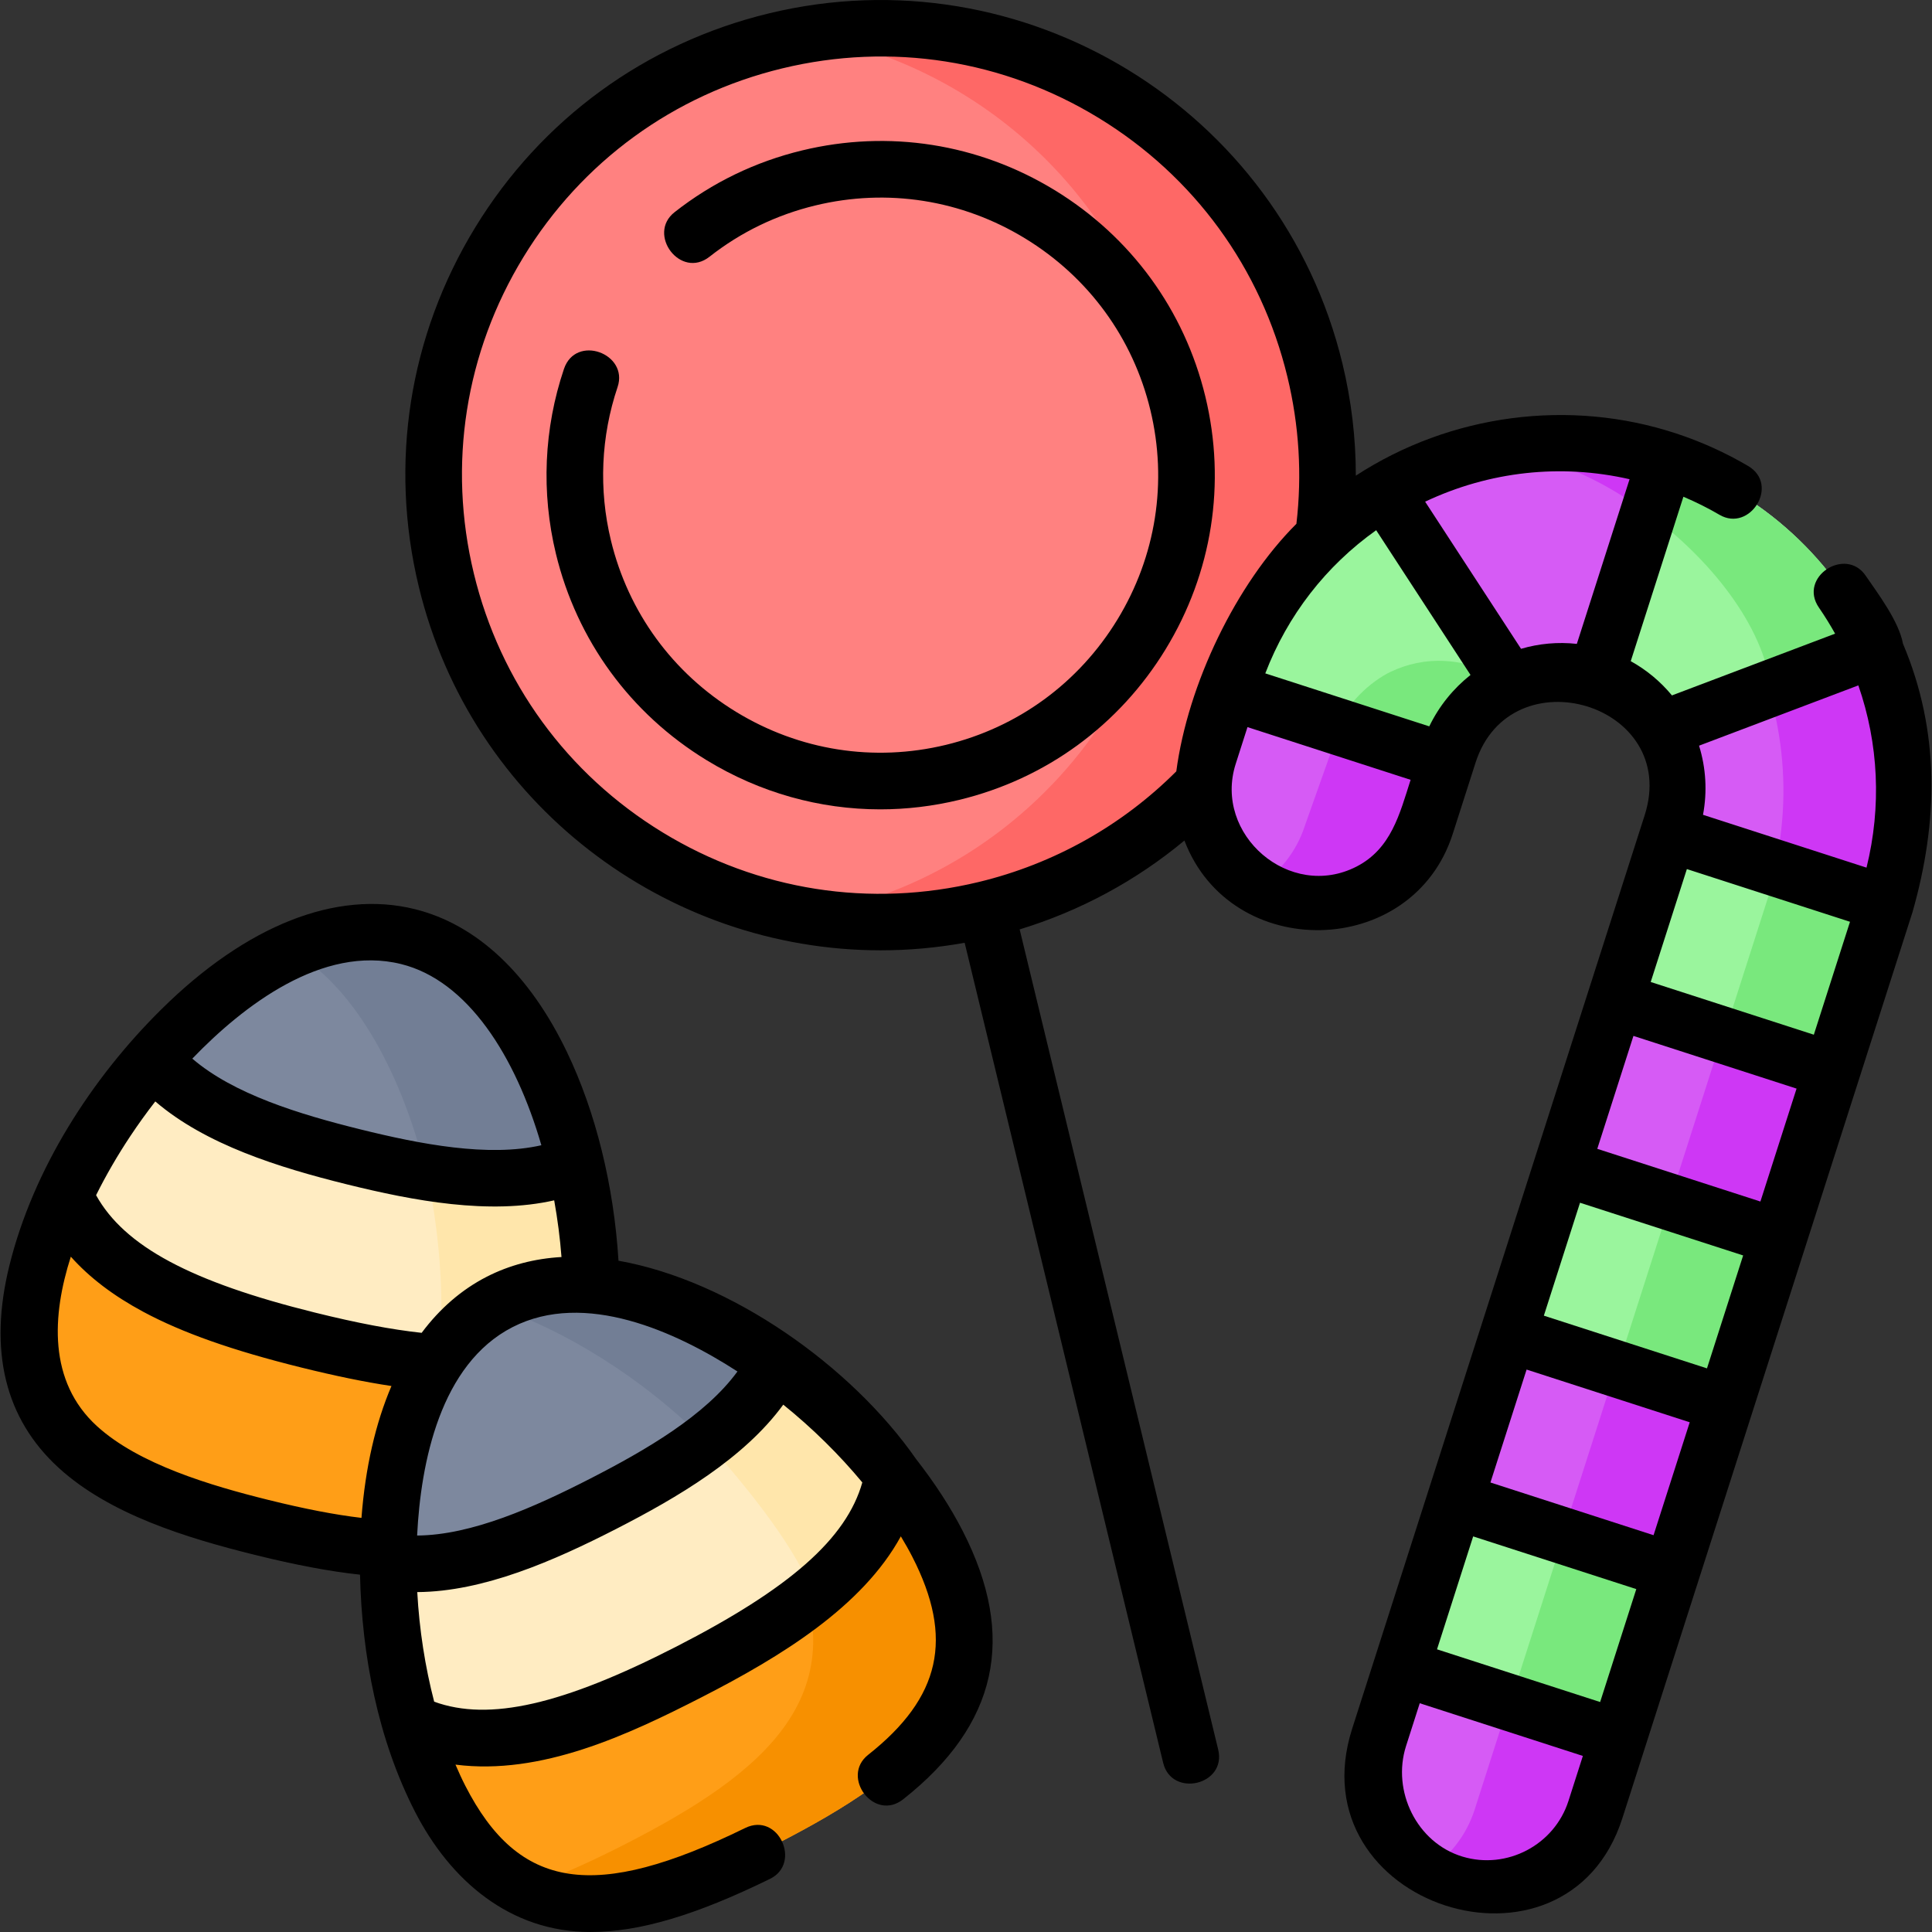
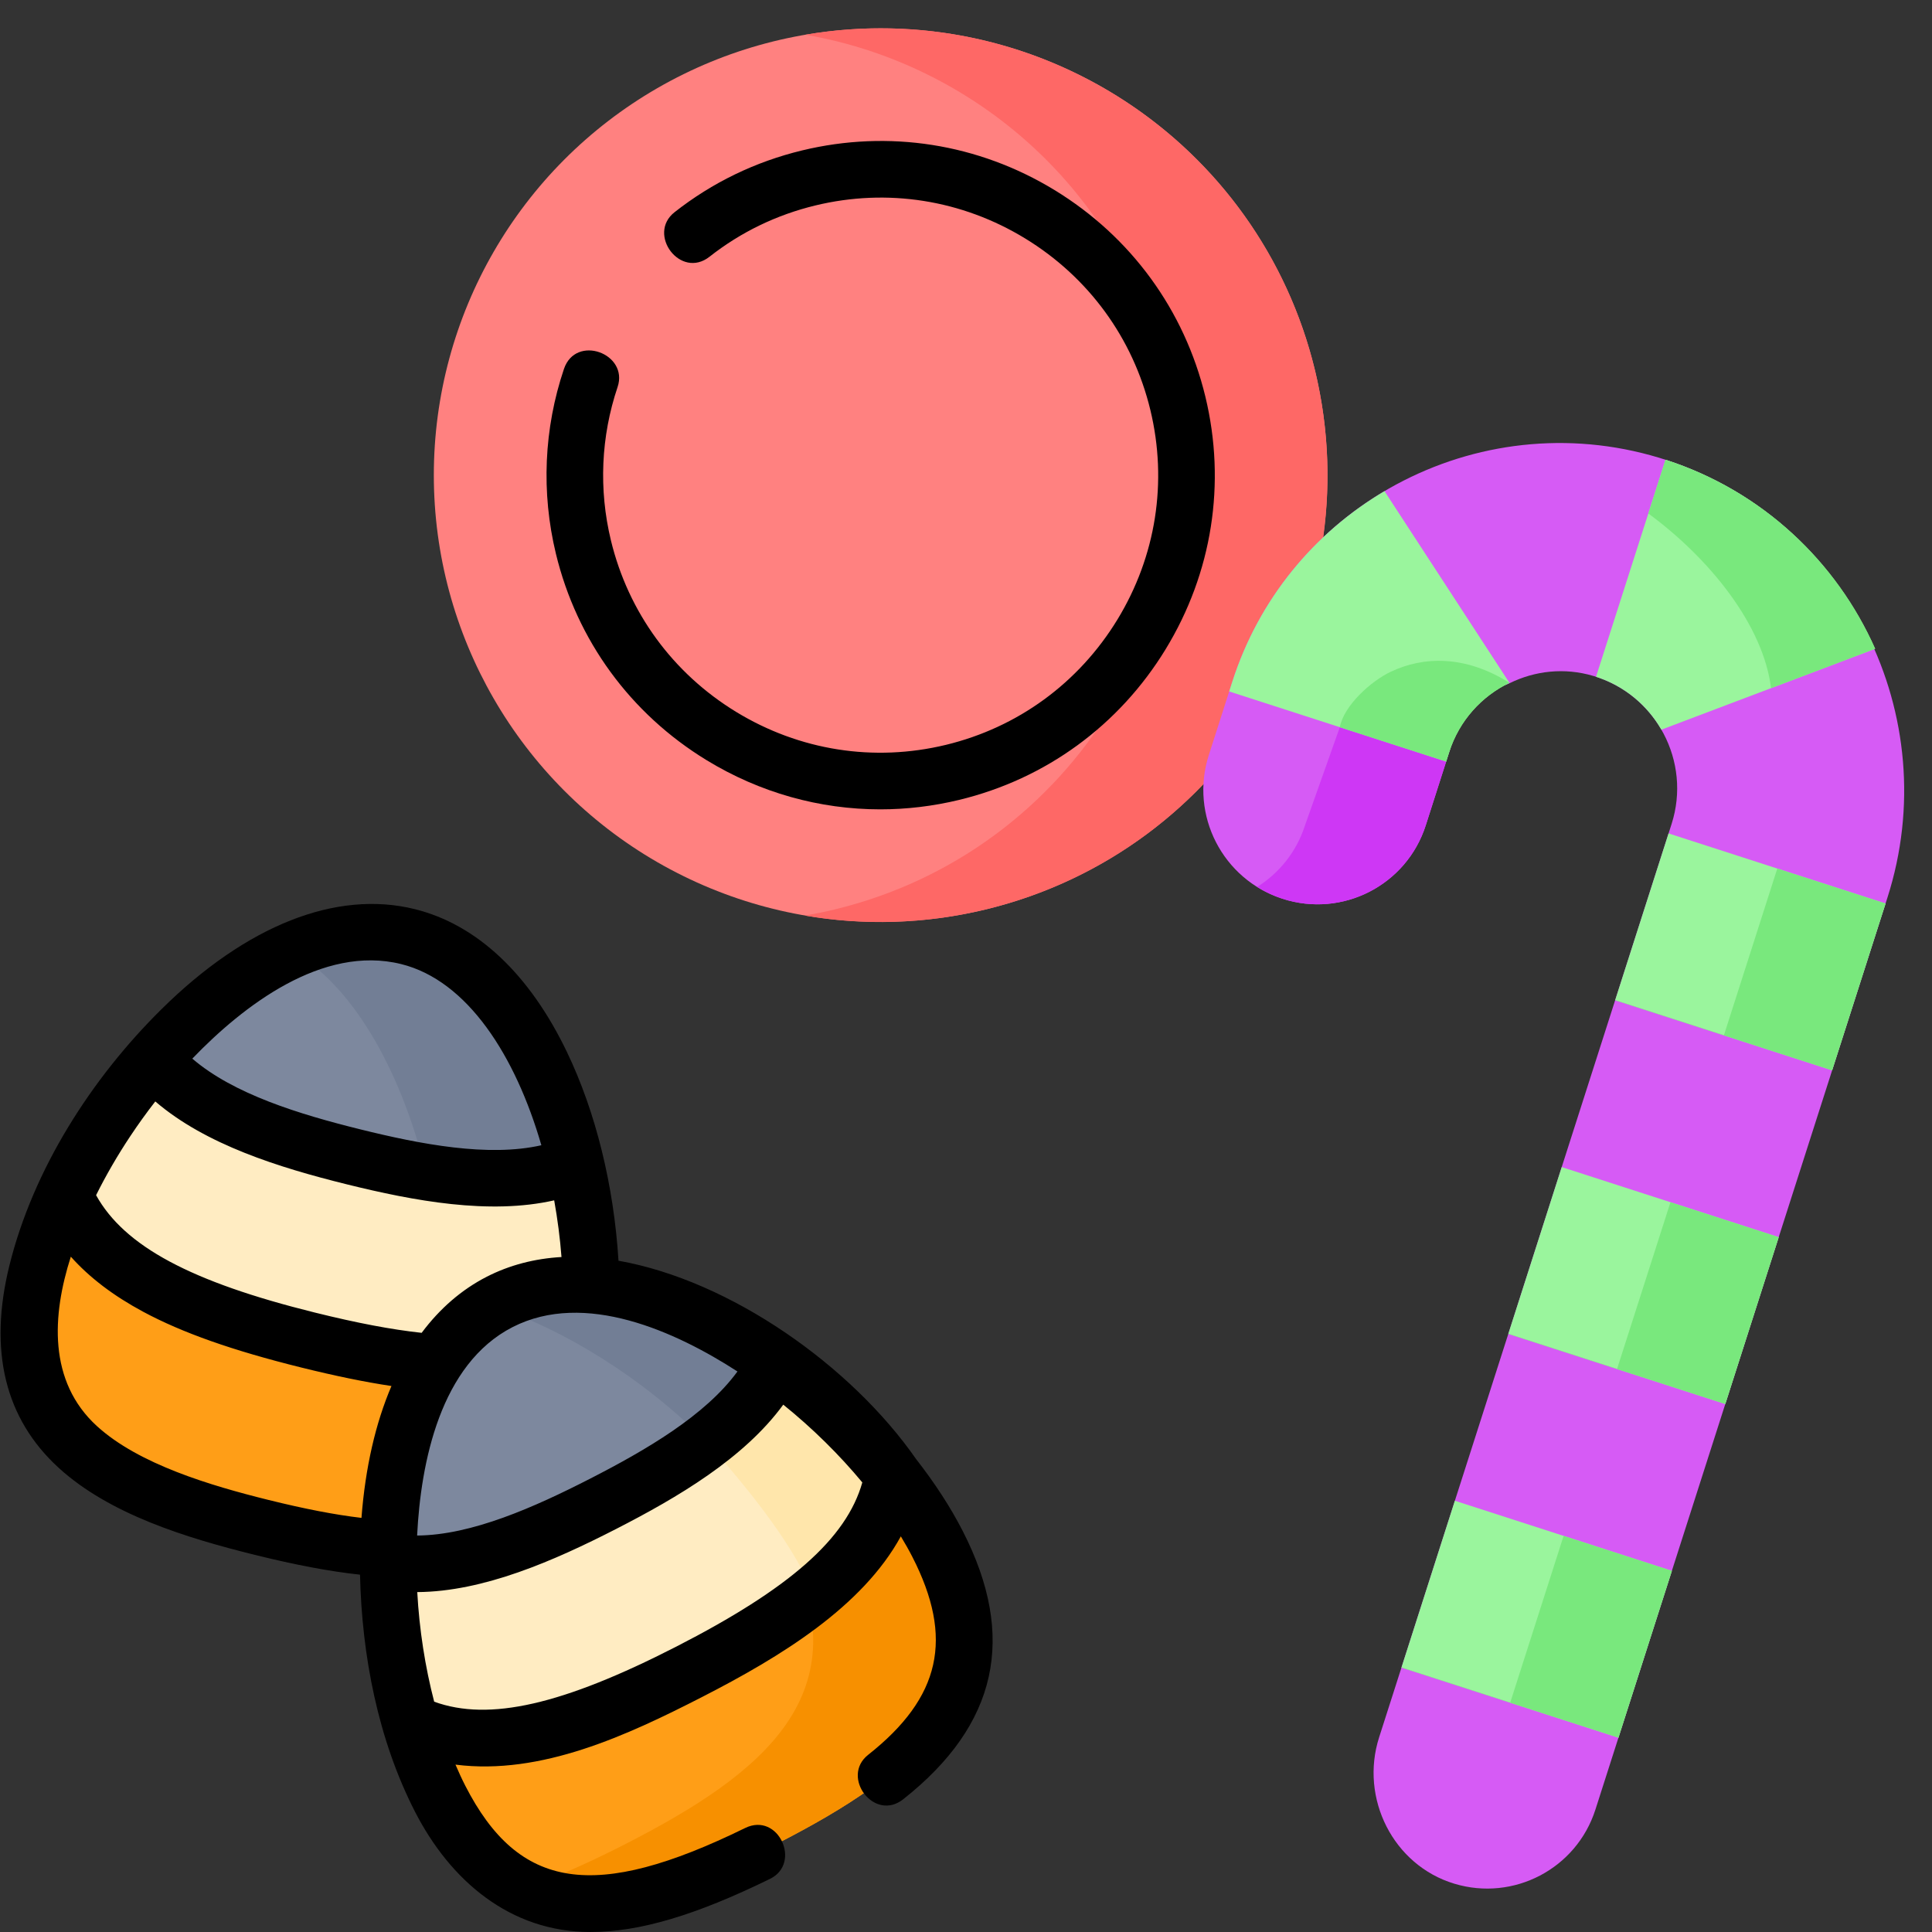
<svg xmlns="http://www.w3.org/2000/svg" id="Layer_1" height="512" viewBox="0 0 511.989 511.989" width="512">
  <rect x="0" y="0" width="511.989" height="511.989" fill="#333333" stroke="none" />
  <g>
    <g>
      <g>
        <g>
          <circle cx="233.371" cy="125.918" fill="#ff8180" r="118.405" />
          <path d="m348.459 98.092c-14.731-60.926-74.131-99.339-135.01-88.886 45.133 7.788 83.562 41.537 95.01 88.886 15.368 63.562-23.7 127.547-87.262 142.915-2.635.637-5.272 1.172-7.905 1.624 15.454 2.667 31.692 2.296 47.905-1.624 63.562-15.368 102.631-79.354 87.262-142.915z" fill="#fe6866" />
        </g>
        <g>
          <path d="m377.835 218.71 5.409-16.893-4.625-14.498c2.718-8.487 13.985-2.592 21.44-6.265 6.682-3.293 14.521-4.203 22.183-1.926 16.697 4.962 26.022 22.727 20.742 39.215l-77.51 242.056c-5.163 16.125 3.706 33.891 19.924 38.79 15.716 4.748 32.371-3.949 37.396-19.643l77.385-241.667c15.37-48.001-10.399-100.097-58.301-115.878-48.099-15.846-99.917 10.588-115.331 58.721l-6.215 19.409c-5.086 15.882 3.664 32.916 19.543 38.046 15.879 5.131 32.874-3.585 37.96-19.467z" fill="#d65bf5" />
          <g fill="#ce37f5">
            <path d="m355.06 192.711-9.225 25.999c-2.26 7.057-6.875 12.695-12.695 16.336 2.065 1.288 4.316 2.349 6.736 3.131 15.879 5.13 32.874-3.585 37.959-19.467l5.409-16.893c2.412-7.534 6.998-22.689 6.998-22.689-16.209-4.817-30.028-2.511-35.182 13.583z" />
-             <path d="m441.878 122.001c-14.887-4.904-30.129-5.755-44.539-3.169 4.19.751 8.379 1.798 12.539 3.169 47.902 15.781 73.672 67.877 58.301 115.878l-77.385 241.667c-2.255 7.043-6.856 12.67-12.659 16.312 2.211 1.405 4.639 2.539 7.263 3.332 15.716 4.748 32.371-3.949 37.396-19.643l77.385-241.667c7.184-22.434 5.381-45.762-3.468-65.86-5.246-11.914-12.967-22.693-22.761-31.477-9.033-8.103-19.83-14.509-32.072-18.542z" />
          </g>
          <g>
            <g fill="#9af59d">
              <path d="m457.209 372.072-57.502-18.579 14.157-44.211 57.502 18.579z" />
              <path d="m428.894 460.495-57.502-18.579 14.157-44.211 57.503 18.579z" />
              <path d="m499.68 239.438-14.157 44.211-57.502-18.579 14.157-44.211z" />
            </g>
            <path d="m442.679 318.592-14.137 44.147-28.815-9.31-.02.064 57.502 18.579 14.157-44.211z" fill="#79e87d" />
            <path d="m414.364 407.015-14.136 44.147-28.815-9.31-.021.064 57.502 18.579 14.158-44.211z" fill="#79e87d" />
            <path d="m470.993 230.169-14.137 44.147-28.815-9.31-.02.064 57.502 18.579 14.157-44.211z" fill="#79e87d" />
            <path d="m422.954 179.349 18.417-57.514c25.763 8.324 45.333 27.079 55.553 50.09l-56.65 21.441c-3.714-6.43-9.722-11.562-17.32-14.017z" fill="#9af59d" />
            <g>
              <path d="m469.341 182.365 27.583-10.439c-10.219-23.011-29.79-41.766-55.553-50.09l-4.559 14.238c16.436 12.078 30.467 29.695 32.529 46.291z" fill="#79e87d" />
            </g>
            <path d="m384.049 199.302-.806 2.516-57.502-18.579.806-2.516c7.074-22.091 21.82-39.606 40.351-50.566l33.109 50.793c-7.342 3.554-13.277 9.98-15.958 18.352z" fill="#9af59d" />
            <g>
              <path d="m368.619 177.986c-5.3 2.494-12.5 9-13.559 14.725l28.184 9.106.806-2.516c2.681-8.372 8.616-14.798 15.958-18.352-11.889-7.463-22.889-6.963-31.389-2.963z" fill="#79e87d" />
            </g>
          </g>
        </g>
      </g>
      <g>
        <g>
          <path d="m9.781 337.14c-10.712 43.233 19.837 57.788 59.533 67.623s73.506 11.227 84.218-32.006-5.732-114.719-45.427-124.554c-39.697-9.835-87.613 45.704-98.324 88.937z" fill="#ff9e17" />
          <g>
            <path d="m81.616 355.111c-30.105-7.459-55.439-17.38-64.486-38.354 5.831-12.537 13.991-25.104 23.512-36.05 10.737 13.104 30.383 20.245 53.005 25.85 22.621 5.605 43.328 8.462 58.942 1.887 3.309 14.125 4.658 29.048 3.961 42.857-17.794 14.324-44.829 11.269-74.934 3.81z" fill="#ffecc2" />
            <g>
-               <path d="m152.587 308.444c-11.008 4.636-24.555 4.572-39.513 2.173 2.854 13.179 5.373 33.956 2.877 50.502 15.963 1.102 29.939-1.239 40.597-9.818.698-13.809-.651-28.732-3.961-42.857z" fill="#ffe6ab" />
-             </g>
+               </g>
            <path d="m108.104 248.203c22.621 5.605 37.687 31.232 44.483 60.241-15.613 6.575-36.32 3.718-58.942-1.887-22.621-5.605-42.267-12.746-53.005-25.85 19.555-22.48 44.843-38.109 67.464-32.504z" fill="#7d889e" />
            <path d="m108.104 248.203c-9.981-2.473-20.482-.807-30.78 3.752 17.403 9.933 29.604 34.109 35.533 58.626 15.044 2.433 28.669 2.521 39.73-2.137-6.796-29.009-21.862-54.636-44.483-60.241z" fill="#727e95" />
          </g>
        </g>
        <g>
          <path d="m116.634 476.654c20.304 39.643 52.902 30.566 89.302 11.923 36.4-18.642 62.816-39.79 42.513-79.433s-79.639-82.77-116.039-64.127-36.08 91.994-15.776 131.637z" fill="#ff9e17" />
          <path d="m248.449 409.145c-20.066-39.179-78.251-81.751-114.747-64.749 30.012 10.06 61.142 38.185 74.747 64.749 20.304 39.643-6.113 60.791-42.513 79.433-9.455 4.842-18.652 9.036-27.445 11.901 18.76 9.359 42.187 1.035 67.445-11.901 36.399-18.642 62.816-39.79 42.513-79.433z" fill="#f79000" />
          <g>
            <path d="m182.618 443.049c-27.605 14.138-53.228 23.288-73.823 13.406-3.833-13.284-5.928-28.121-5.932-42.629 16.702 2.835 36.209-4.677 56.952-15.3s38.238-22.063 45.699-37.273c11.77 8.482 22.585 18.853 31.125 29.726-4.018 22.486-26.416 37.932-54.021 52.07z" fill="#ffecc2" />
            <g>
              <path d="m205.514 361.253c-3.813 7.773-10.251 14.56-18.4 20.759 12.124 13.348 24.743 29.729 28.349 40.673 11.165-9.072 18.963-19.319 21.176-31.705-8.54-10.874-19.355-21.245-31.125-29.727z" fill="#ffe6ab" />
            </g>
            <path d="m132.41 345.017c20.743-10.624 48.932-1.183 73.104 16.236-7.46 15.21-24.956 26.65-45.699 37.273s-40.25 18.135-56.952 15.3c-.009-29.794 8.804-58.185 29.547-68.809z" fill="#7d889e" />
            <g>
              <path d="m132.41 345.017c-.629.322-1.245.662-1.852 1.016 18.771 6.209 39.629 18.971 56.556 35.979 8.149-6.198 14.587-12.985 18.4-20.759-24.172-17.42-52.361-26.86-73.104-16.236z" fill="#727e95" />
            </g>
          </g>
        </g>
      </g>
    </g>
    <g>
      <path d="m308.903 172.037c12.337-20.204 16.074-43.973 10.524-66.926s-19.733-42.388-39.938-54.725-43.97-16.074-66.925-10.524c-12.433 3.005-23.808 8.515-33.809 16.377-7.379 5.799 1.554 17.856 9.27 11.793 8.297-6.522 17.738-11.095 28.063-13.59 19.059-4.609 38.799-1.502 55.584 8.747s28.567 26.389 33.175 45.447c4.608 19.059 1.502 38.799-8.747 55.584s-26.39 28.567-45.448 33.175c-19.058 4.607-38.798 1.5-55.583-8.747-16.785-10.249-28.567-26.39-33.175-45.448-3.259-13.477-2.647-27.525 1.767-40.629 2.996-8.894-11.084-14.089-14.215-4.789-5.318 15.788-6.056 32.713-2.132 48.943 5.55 22.953 19.733 42.388 39.938 54.725 14.101 8.609 29.935 13.031 46.018 13.031 6.963 0 13.974-.829 20.908-2.506 22.953-5.549 42.388-19.733 54.725-39.938z" />
-       <path d="m504.298 170.585c-1.078-5.892-6.624-13.288-9.917-18.071-5.323-7.73-17.919.423-12.355 8.506 1.548 2.248 2.973 4.553 4.287 6.903l-43.238 16.364c-3.046-3.695-6.74-6.759-10.92-9.077l13.954-43.575c3.28 1.398 6.479 2.978 9.544 4.779 8.089 4.761 16.059-7.96 7.6-12.932-5.999-3.526-12.401-6.421-19.027-8.604-28.378-9.357-59.91-5.125-84.925 11.177.005-9.961-1.177-19.911-3.55-29.726-16.318-67.48-84.492-109.101-151.969-92.789-32.688 7.903-60.343 28.063-77.869 56.767-17.525 28.703-22.824 62.513-14.921 95.201 13.922 57.578 65.593 96.33 122.379 96.33 7.359 0 14.807-.653 22.269-1.999l52.607 217.326c2.249 9.291 16.865 5.916 14.578-3.529l-52.61-217.339c16.028-4.897 30.855-12.896 43.664-23.553 12.34 32.41 60.455 31.489 71.099-1.747l6.038-18.855c9.269-28.945 54.292-15.644 44.825 13.914l-77.51 242.056c-15.022 46.911 56.774 70.046 71.605 23.722l76.879-240.084c6.831-23.907 7.349-47.843-2.517-71.165zm-9.663 59.342-43.33-14c1.152-6.131.792-12.382-1.048-18.32l42.215-15.977c5.362 15.431 6.169 32.113 2.163 48.297zm-13.961 44.274-43.229-13.968 9.583-29.926 43.23 13.967zm-14.157 44.211-43.23-13.967 9.583-29.926 43.229 13.967zm-14.158 44.212-43.229-13.967 9.583-29.926 43.23 13.967zm-14.157 44.211-43.229-13.967 9.583-29.927 43.229 13.968zm-14.157 44.211-43.229-13.967 9.583-29.926 43.229 13.967zm-45.28-258.557-43.456-14.041c5.91-15.389 16.066-28.473 29.384-37.939l25.001 38.354c-4.53 3.59-8.311 8.206-10.929 13.626zm-203.19 28.084c-25.283-15.438-43.041-39.797-50.003-68.591s-2.294-58.575 13.144-83.859c15.438-25.283 39.797-43.041 68.592-50.003 28.793-6.961 58.575-2.295 83.859 13.144 25.283 15.438 43.041 39.797 50.003 68.591 3.106 12.849 3.908 25.955 2.386 38.954-16.008 15.964-28.777 42.516-31.83 65.601-14.37 14.371-32.419 24.502-52.292 29.307-28.792 6.962-58.574 2.296-83.859-13.144zm183.91 9.074c-17.701 9.087-38.009-8.492-32.011-27.229l3.117-9.731 43.229 13.968c-2.886 9.012-5.14 18.272-14.335 22.992zm43.599-57.712-25.415-38.989c17.059-8.06 35.951-10.118 54.176-5.953l-13.974 43.639c-5.035-.561-10.05-.08-14.787 1.303zm-15.517 320.075c-12.099-3.655-18.78-17.365-14.951-29.324l3.625-11.321 43.229 13.968-3.819 11.927c-3.74 11.68-16.343 18.296-28.084 14.75z" />
      <path d="m242.795 386.696c-17.184-24.693-49.108-47.303-78.891-52.601-1.233-19.903-6.005-39.343-13.65-55.282-9.933-20.709-23.884-33.811-40.346-37.89-20.76-5.14-44.594 4.271-67.105 26.513-18.572 18.347-33.987 42.413-40.302 67.9-5.597 22.591-1.193 40.651 13.089 53.681 13.477 12.294 33.809 18.539 51.92 23.026 10.857 2.689 19.917 4.4 27.898 5.253.48 21.356 4.747 43.637 14.55 62.778 9.357 18.269 25.205 31.916 46.499 31.916 13.001 0 27.911-4.435 47.612-14.086 8.429-4.128 2.215-17.784-6.598-13.471-39.878 19.535-59.977 16.498-74.162-11.197-.917-1.79-1.775-3.673-2.603-5.6 22.72 2.9 45.669-7.842 65.331-17.911 20.848-10.678 42.474-23.888 52.689-42.586 1.089 1.811 2.124 3.622 3.047 5.425 11.049 21.571 7.545 37.267-11.714 52.48-7.365 5.818 1.598 17.851 9.299 11.77 24.995-19.745 30.152-42.998 15.767-71.088-3.253-6.352-7.442-12.772-12.33-19.03zm-47.368-23.247c-8.507 11.672-24.267 20.84-39.031 28.401s-31.418 14.986-45.856 15.072c.962-19.369 6.138-45.422 25.289-55.229 19.148-9.81 43.314 1.215 59.598 11.756zm-160.874-62.393c2.077-3.126 4.303-6.218 6.601-9.171 13.353 11.468 32.824 17.525 50.688 21.952 17.847 4.422 37.871 8.147 55.022 4.258.898 4.997 1.551 10.037 1.937 15.021-7.136.41-13.789 2.142-19.809 5.225-6.672 3.417-12.451 8.437-17.25 14.867-8.024-.875-17.049-2.585-28.321-5.378-32.773-8.12-50.435-17.536-57.956-31.099 2.648-5.322 5.703-10.584 9.088-15.675zm71.748-45.573c17.645 4.371 30.343 24.426 37.164 48.012-14.072 3.191-31.942-.235-48.015-4.219-16.101-3.988-33.538-9.314-44.486-18.734 13.433-13.97 34.463-30.231 55.337-25.059zm-80.602 122.452c-13.008-11.866-11.897-29.417-6.929-44.912 4.907 5.508 11.253 10.339 19.155 14.586 10.372 5.575 23.682 10.272 41.887 14.783 9.102 2.255 16.883 3.854 23.927 4.907-4.221 9.863-6.928 21.613-7.948 34.946-6.999-.819-15.03-2.372-24.675-4.762-15.333-3.799-34.352-9.455-45.417-19.548zm153.5 58.438c-30.057 15.394-49.561 19.882-64.138 14.586-2.398-9.216-3.942-19.113-4.484-29.047 17.604-.112 36.272-8.32 52.658-16.71 16.385-8.392 33.957-18.743 44.335-32.963 7.743 6.245 14.871 13.281 20.948 20.613-4.222 14.923-19.262 28.127-49.319 43.521z" />
    </g>
  </g>
</svg>